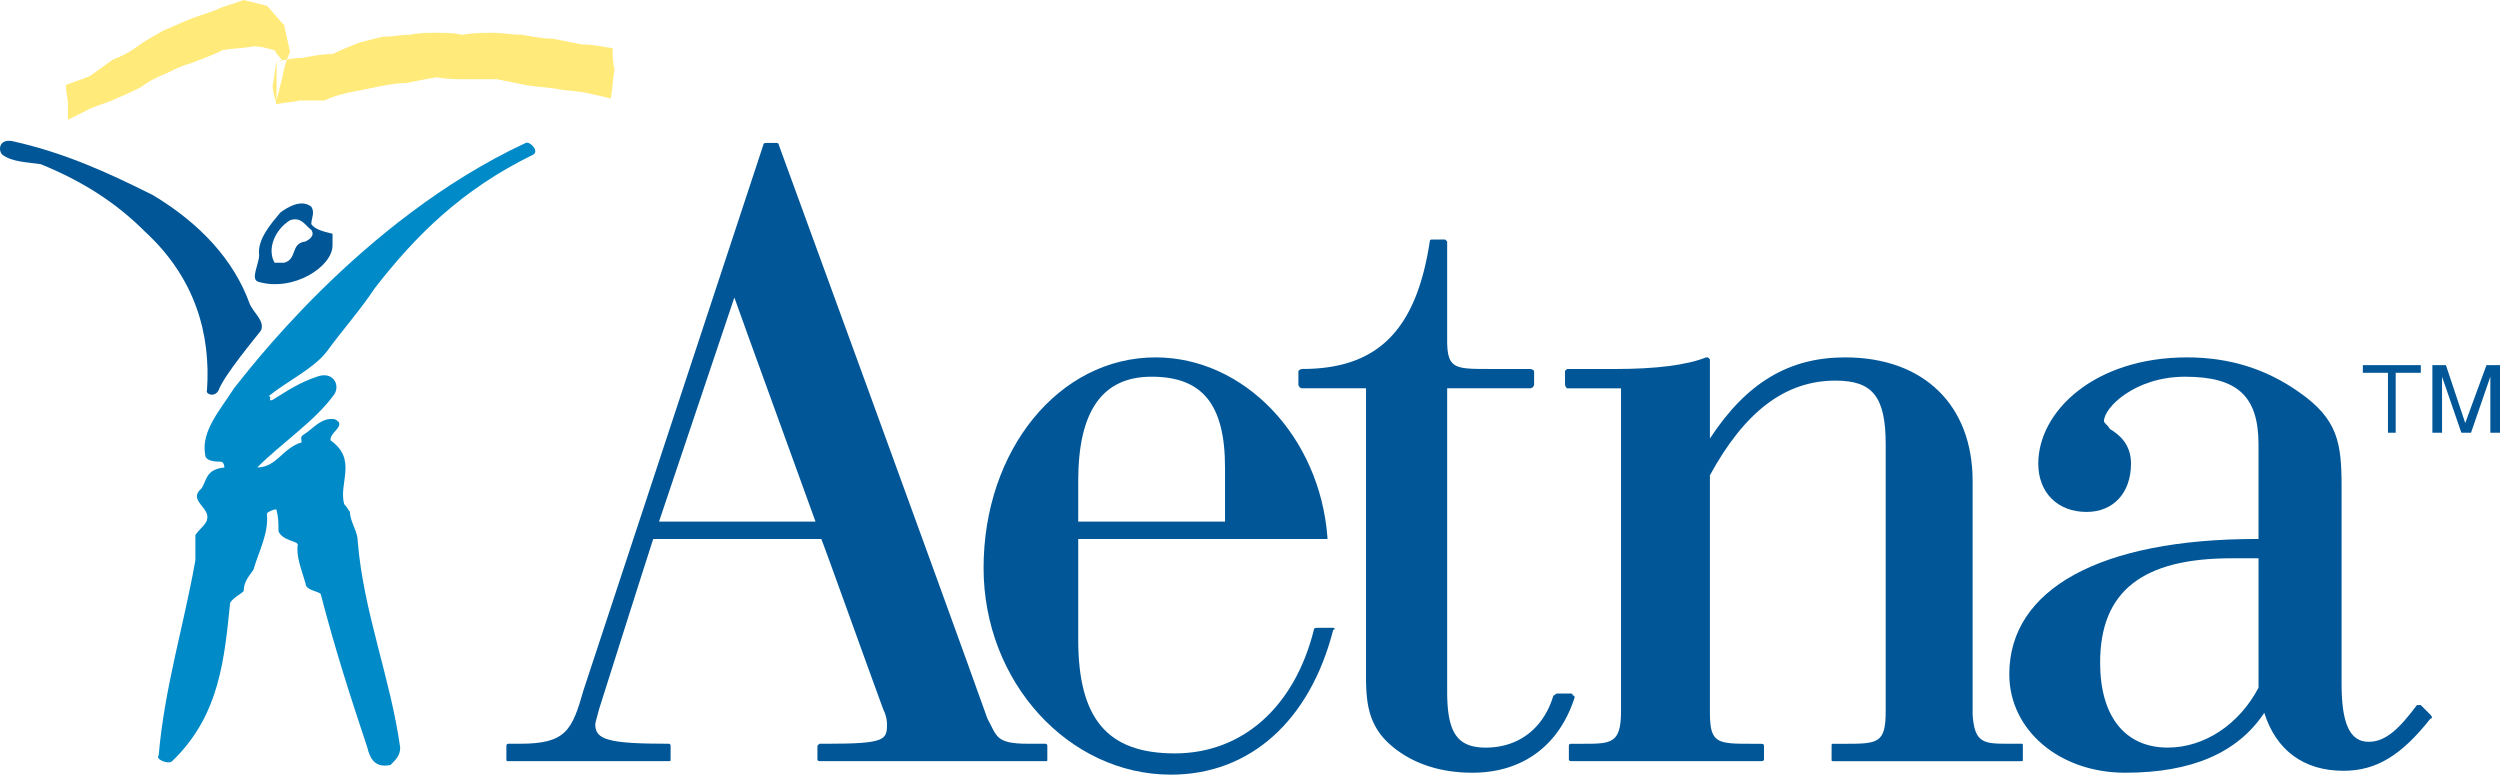
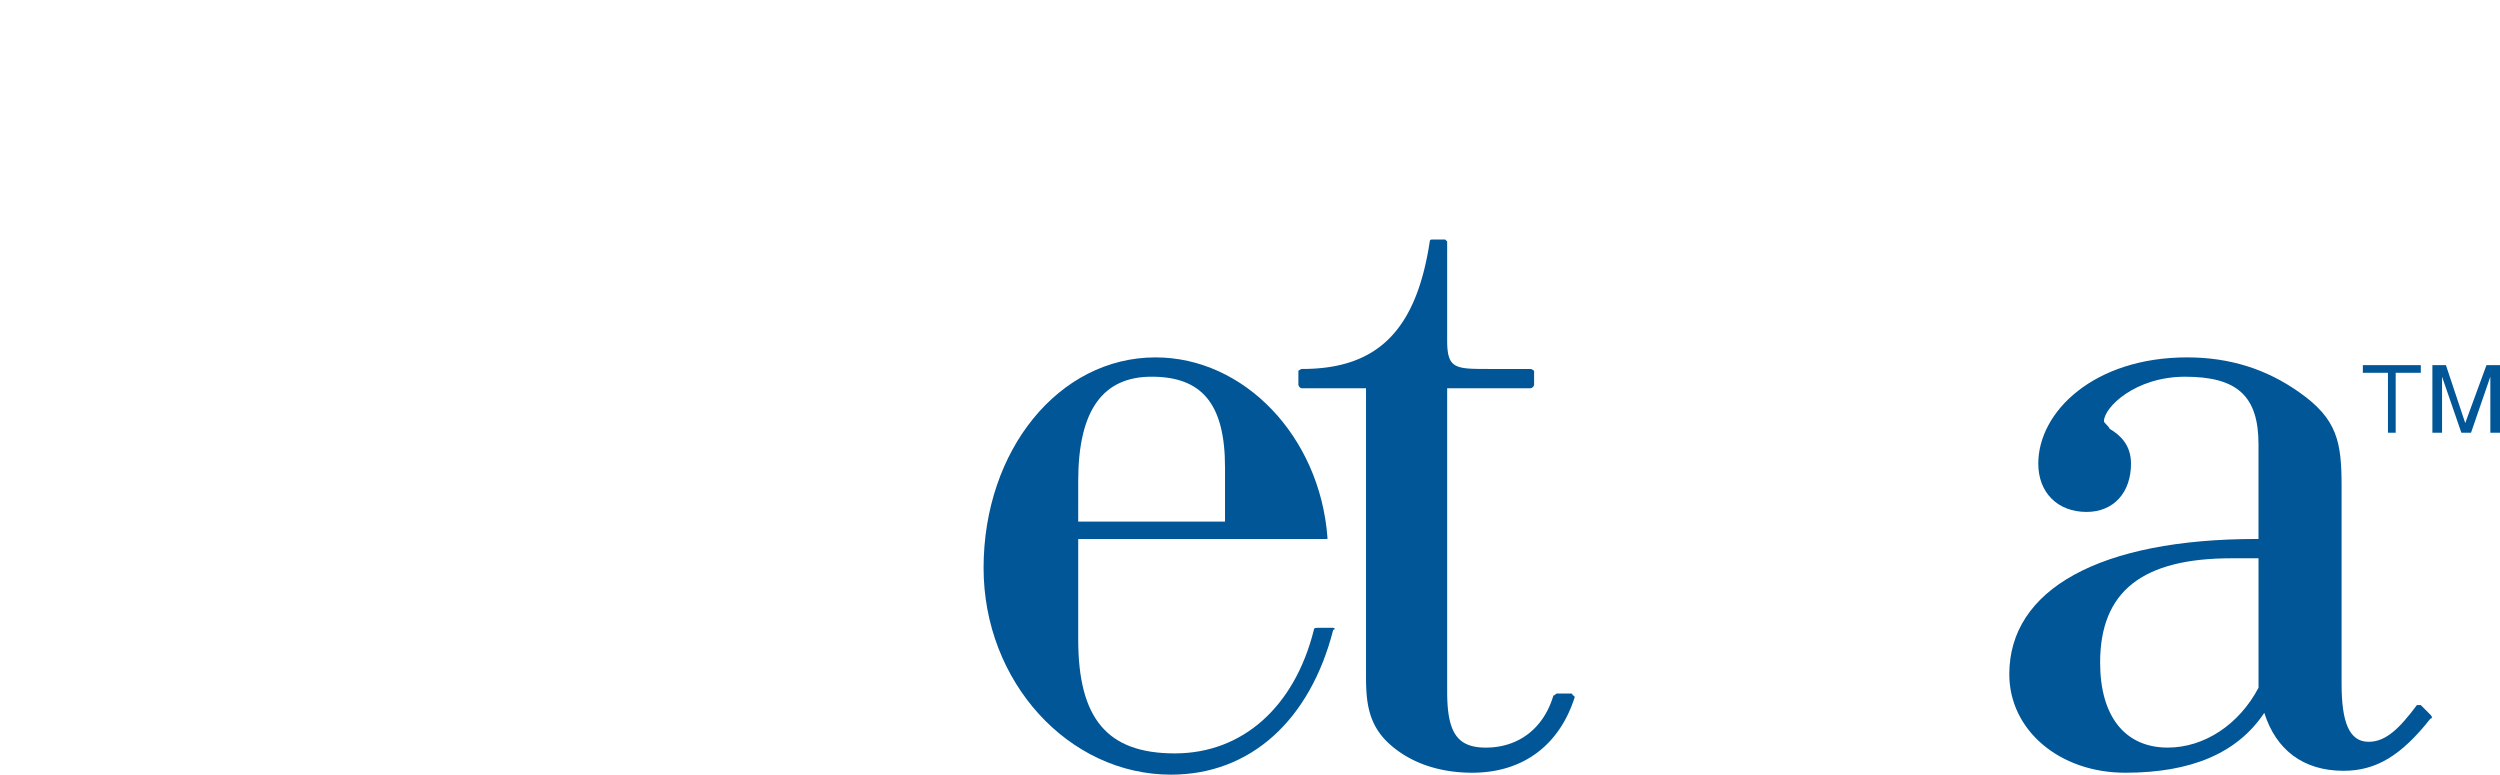
<svg xmlns="http://www.w3.org/2000/svg" xml:space="preserve" id="Layer_1" x="0" y="0" version="1.1" viewBox="0 0 175.748 54.457">
  <style>.st1{fill-rule:evenodd;clip-rule:evenodd;fill:#005697}</style>
-   <path fill="#ffea7a" fill-rule="evenodd" d="m4.773 8.42 1.63-.815c.679-.272 1.222-.407 1.765-.679a22.057 22.057 0 0 0 1.765-.815c.543-.408 1.087-.679 1.765-.951.543-.272 1.087-.543 1.63-.679.679-.272 1.494-.543 2.309-.951.679-.136 1.494-.136 2.173-.272.543 0 .951.136 1.494.272.136.272.272.407.543.679-.136 0-.272.136-.407.136-.136.543-.136 1.086-.272 1.63 0 .407.136.815.272 1.358.543-.136 1.087-.136 1.63-.272h1.765c.543-.272 1.087-.407 1.63-.543l2.037-.407c.679-.136 1.358-.272 2.037-.272.679-.136 1.358-.272 2.173-.407.679.136 1.358.136 2.037.136h2.173l2.037.408c.679.136 1.358.136 2.173.272.679.136 1.358.136 2.037.272.679.136 1.222.272 1.765.407.136-.679.136-1.358.272-2.037-.136-.544-.136-.952-.136-1.495-.815-.136-1.494-.272-2.173-.272l-2.037-.407c-.679 0-1.358-.136-2.173-.272-.679 0-1.358-.136-2.037-.136-.679 0-1.358 0-2.173.136-.543-.136-1.222-.136-1.765-.136-.679 0-1.222 0-1.902.136-.679 0-1.222.136-1.901.136l-1.63.407c-.679.272-1.358.543-1.901.815-.815 0-1.358.136-2.173.272-.543 0-1.222.136-1.765.272v2.716l.407-1.63c.136-.679.272-1.222.543-1.765-.136-.679-.272-1.222-.408-1.901-.407-.407-.815-.951-1.222-1.358L17.132 0c-.679.272-1.358.407-1.901.679-.679.272-1.222.408-1.901.679-.679.272-1.222.543-1.901.815-.679.408-1.222.679-1.765 1.087-.545.407-1.088.678-1.767.95-.543.408-.95.679-1.494 1.087-.543.271-1.086.407-1.765.678 0 .543.136.951.136 1.358v.951l-.001.136z" clip-rule="evenodd" />
-   <path d="M10.206 16.296c3.531 3.259 4.617 7.197 4.346 11.136-.136.272.543.543.815 0 .407-1.087 2.58-3.667 2.987-4.21.272-.679-.543-1.222-.815-1.901-1.087-2.988-3.395-5.568-6.79-7.605-3.259-1.63-6.247-2.988-9.914-3.802-.95-.136-.95.679-.679.951.679.543 1.901.543 2.716.679 2.988 1.222 5.296 2.715 7.334 4.752z" class="st1" />
-   <path fill="#008ac8" fill-rule="evenodd" d="M16.452 27.296c-.95 1.494-2.309 2.988-2.037 4.617 0 .407.407.543 1.087.543.272 0 .272.407.272.407-1.358.136-1.222.951-1.63 1.494-.951.815.679 1.358.407 2.173 0 .272-.679.815-.815 1.087v1.765c-.815 4.617-2.173 8.963-2.58 13.716-.272.272.679.679.951.407 3.395-3.259 3.667-7.333 4.074-11.136.272-.407.679-.543.951-.815 0-.679.407-1.086.679-1.494.407-1.358 1.087-2.58.951-3.938 0-.136.679-.407.679-.272.136.543.136.951.136 1.494.272.679 1.358.679 1.358.951-.136.815.272 1.765.543 2.716 0 .543 1.087.543 1.087.815.95 3.667 2.037 7.062 3.259 10.728.136.543.407 1.494 1.63 1.222.407-.408.679-.679.679-1.222-.679-4.889-2.58-9.506-2.988-14.531 0-.679-.543-1.358-.543-2.037-.136-.136-.136-.272-.407-.543-.407-1.494.95-3.123-.951-4.482-.136-.543 1.222-1.086.272-1.494-.95-.136-1.494.679-2.173 1.086-.272.136-.136.407-.136.543-1.358.408-1.765 1.765-3.123 1.765 1.765-1.765 4.074-3.259 5.432-5.16.408-.679-.136-1.63-1.222-1.222-1.222.407-2.037.95-3.124 1.63-.407.136 0-.136-.272-.272 1.358-1.086 3.123-1.901 4.074-3.123 1.087-1.494 2.309-2.852 3.395-4.482 2.852-3.667 6.111-6.926 11.136-9.37.408-.272-.272-.951-.543-.815-11.681 5.434-19.828 16.435-20.508 17.249z" clip-rule="evenodd" />
-   <path d="M21.884 15.753c0-.407.272-.815 0-1.222-.679-.543-1.63 0-2.173.407-.679.815-1.63 1.901-1.494 2.988 0 .679-.679 1.765 0 1.901 2.445.679 5.16-1.086 5.16-2.58v-.815c-.542-.136-1.221-.272-1.493-.679zm-.407 1.222c-1.086.136-.543 1.222-1.494 1.494h-.679c-.543-.951 0-2.309 1.087-2.988.815-.272 1.086.407 1.494.679.271.408-.136.679-.408.815zm52.012 35.309h-1.222c-2.309 0-2.173-.543-2.852-1.765-2.852-8.012-14.666-40.333-14.666-40.333 0-.136-.136-.136-.136-.136h-.679c-.136 0-.272 0-.272.136l-12.63 38.296c-.815 2.852-1.222 3.803-4.482 3.803h-.815c-.136 0-.136.136-.136.136v.95c0 .136 0 .136.136.136h11.272c.136 0 .136 0 .136-.136v-.95s0-.136-.136-.136c-4.21 0-5.16-.272-5.16-1.358 0-.136.136-.543.272-1.086 0 0 3.395-10.728 3.802-11.951h11.815c.136.272 2.852 7.877 4.346 11.951.272.543.272.951.272 1.086 0 1.087-.136 1.358-4.21 1.358h-.543l-.136.136v.95c0 .136.136.136.136.136H73.49c.136 0 .136 0 .136-.136v-.95c-.001-.001-.001-.137-.137-.137zm-27.16-15.617c.136-.408 5.025-14.938 5.296-15.753.272.815 5.568 15.346 5.704 15.753h-11z" class="st1" />
  <path d="M93.724 44.136h-1.086c-.136 0-.272 0-.272.136-1.358 5.432-5.024 8.691-9.778 8.691-4.753 0-6.79-2.444-6.79-8.012v-7.062h17.519v-.136c-.543-7.062-5.839-12.629-12.086-12.629-6.79 0-12.086 6.519-12.086 14.802 0 8.012 5.975 14.531 13.173 14.531 5.568 0 9.778-3.802 11.407-10.185.134-.001.134-.136-.001-.136zM75.798 33.815c0-5.025 1.765-7.333 5.16-7.333 3.531 0 5.16 1.901 5.16 6.382v3.803H75.797l.001-2.852z" class="st1" />
  <path d="M110.563 48.889s0-.136-.136-.136h-.951c-.136 0-.136.136-.272.136-.679 2.309-2.444 3.667-4.753 3.667-2.037 0-2.716-1.086-2.716-3.938V27.297h5.839a.293.293 0 0 0 .272-.272v-.951s-.136-.136-.272-.136h-2.852c-2.445 0-2.988 0-2.988-2.037v-6.926l-.136-.136h-.951s-.136 0-.136.136c-.95 6.247-3.667 8.963-8.963 8.963-.136 0-.272.136-.272.136v.951c0 .136.136.272.272.272h4.482v20.235c0 1.765.136 3.395 1.63 4.753 1.494 1.358 3.531 2.037 5.839 2.037 3.531 0 6.111-1.901 7.197-5.296.003-.001.003-.137-.133-.137z" class="st1" />
-   <path d="M142.069 52.284h-.815c-1.765 0-2.445 0-2.58-2.037V33.815c0-5.296-3.395-8.691-8.963-8.691-3.938 0-6.926 1.765-9.506 5.704v-5.567l-.136-.136h-.136c-1.358.543-3.531.815-6.383.815h-3.395l-.136.136v.951c0 .136.136.272.136.272h3.802v22.679c0 2.309-.679 2.309-2.716 2.309h-.815s-.136 0-.136.136v.95c0 .136.136.136.136.136h13.309c.136 0 .272 0 .272-.136v-.95c0-.136-.136-.136-.272-.136h-.543c-2.444 0-2.987 0-2.987-2.173V33.411c2.444-4.482 5.296-6.654 8.827-6.654 2.58 0 3.531 1.086 3.531 4.481v18.741c0 2.309-.543 2.309-2.988 2.309h-.679c-.136 0-.136 0-.136.136v.95c0 .136 0 .136.136.136h13.173c.136 0 .136 0 .136-.136v-.95c0-.14 0-.14-.136-.14z" class="st1" />
  <path d="m170.859 50.247-.679-.679h-.272c-1.222 1.63-2.173 2.58-3.395 2.58-1.358 0-1.901-1.358-1.901-4.074V34.222c0-3.123-.272-4.753-2.988-6.654-2.309-1.63-4.889-2.444-7.877-2.444-6.519 0-10.457 3.802-10.457 7.469 0 2.037 1.358 3.395 3.395 3.395 1.901 0 3.123-1.358 3.123-3.395 0-1.358-.815-2.037-1.494-2.444-.136-.272-.407-.408-.407-.543 0-.95 2.173-3.123 5.704-3.123 3.667 0 5.16 1.358 5.16 4.753v6.654h-.136c-11 0-17.383 3.531-17.383 9.506 0 3.938 3.531 6.926 8.148 6.926 4.617 0 7.876-1.358 9.778-4.21.815 2.58 2.716 4.074 5.568 4.074 2.309 0 4.074-1.086 6.111-3.667.138-.001.138-.136.002-.272zm-12.086-1.902c-1.358 2.58-3.802 4.21-6.383 4.21-2.987 0-4.753-2.173-4.753-5.975 0-5.025 2.987-7.333 9.234-7.333h1.901l.001 9.098zm7.333-22.678h4.074v.543h-1.765v4.21h-.544v-4.21h-1.765v-.543zm8.963 4.753v-3.938l-1.358 3.938h-.679l-1.358-3.938v3.938h-.679v-4.753h.951l1.358 4.074 1.494-4.074h.951v4.753h-.68z" class="st1" />
</svg>